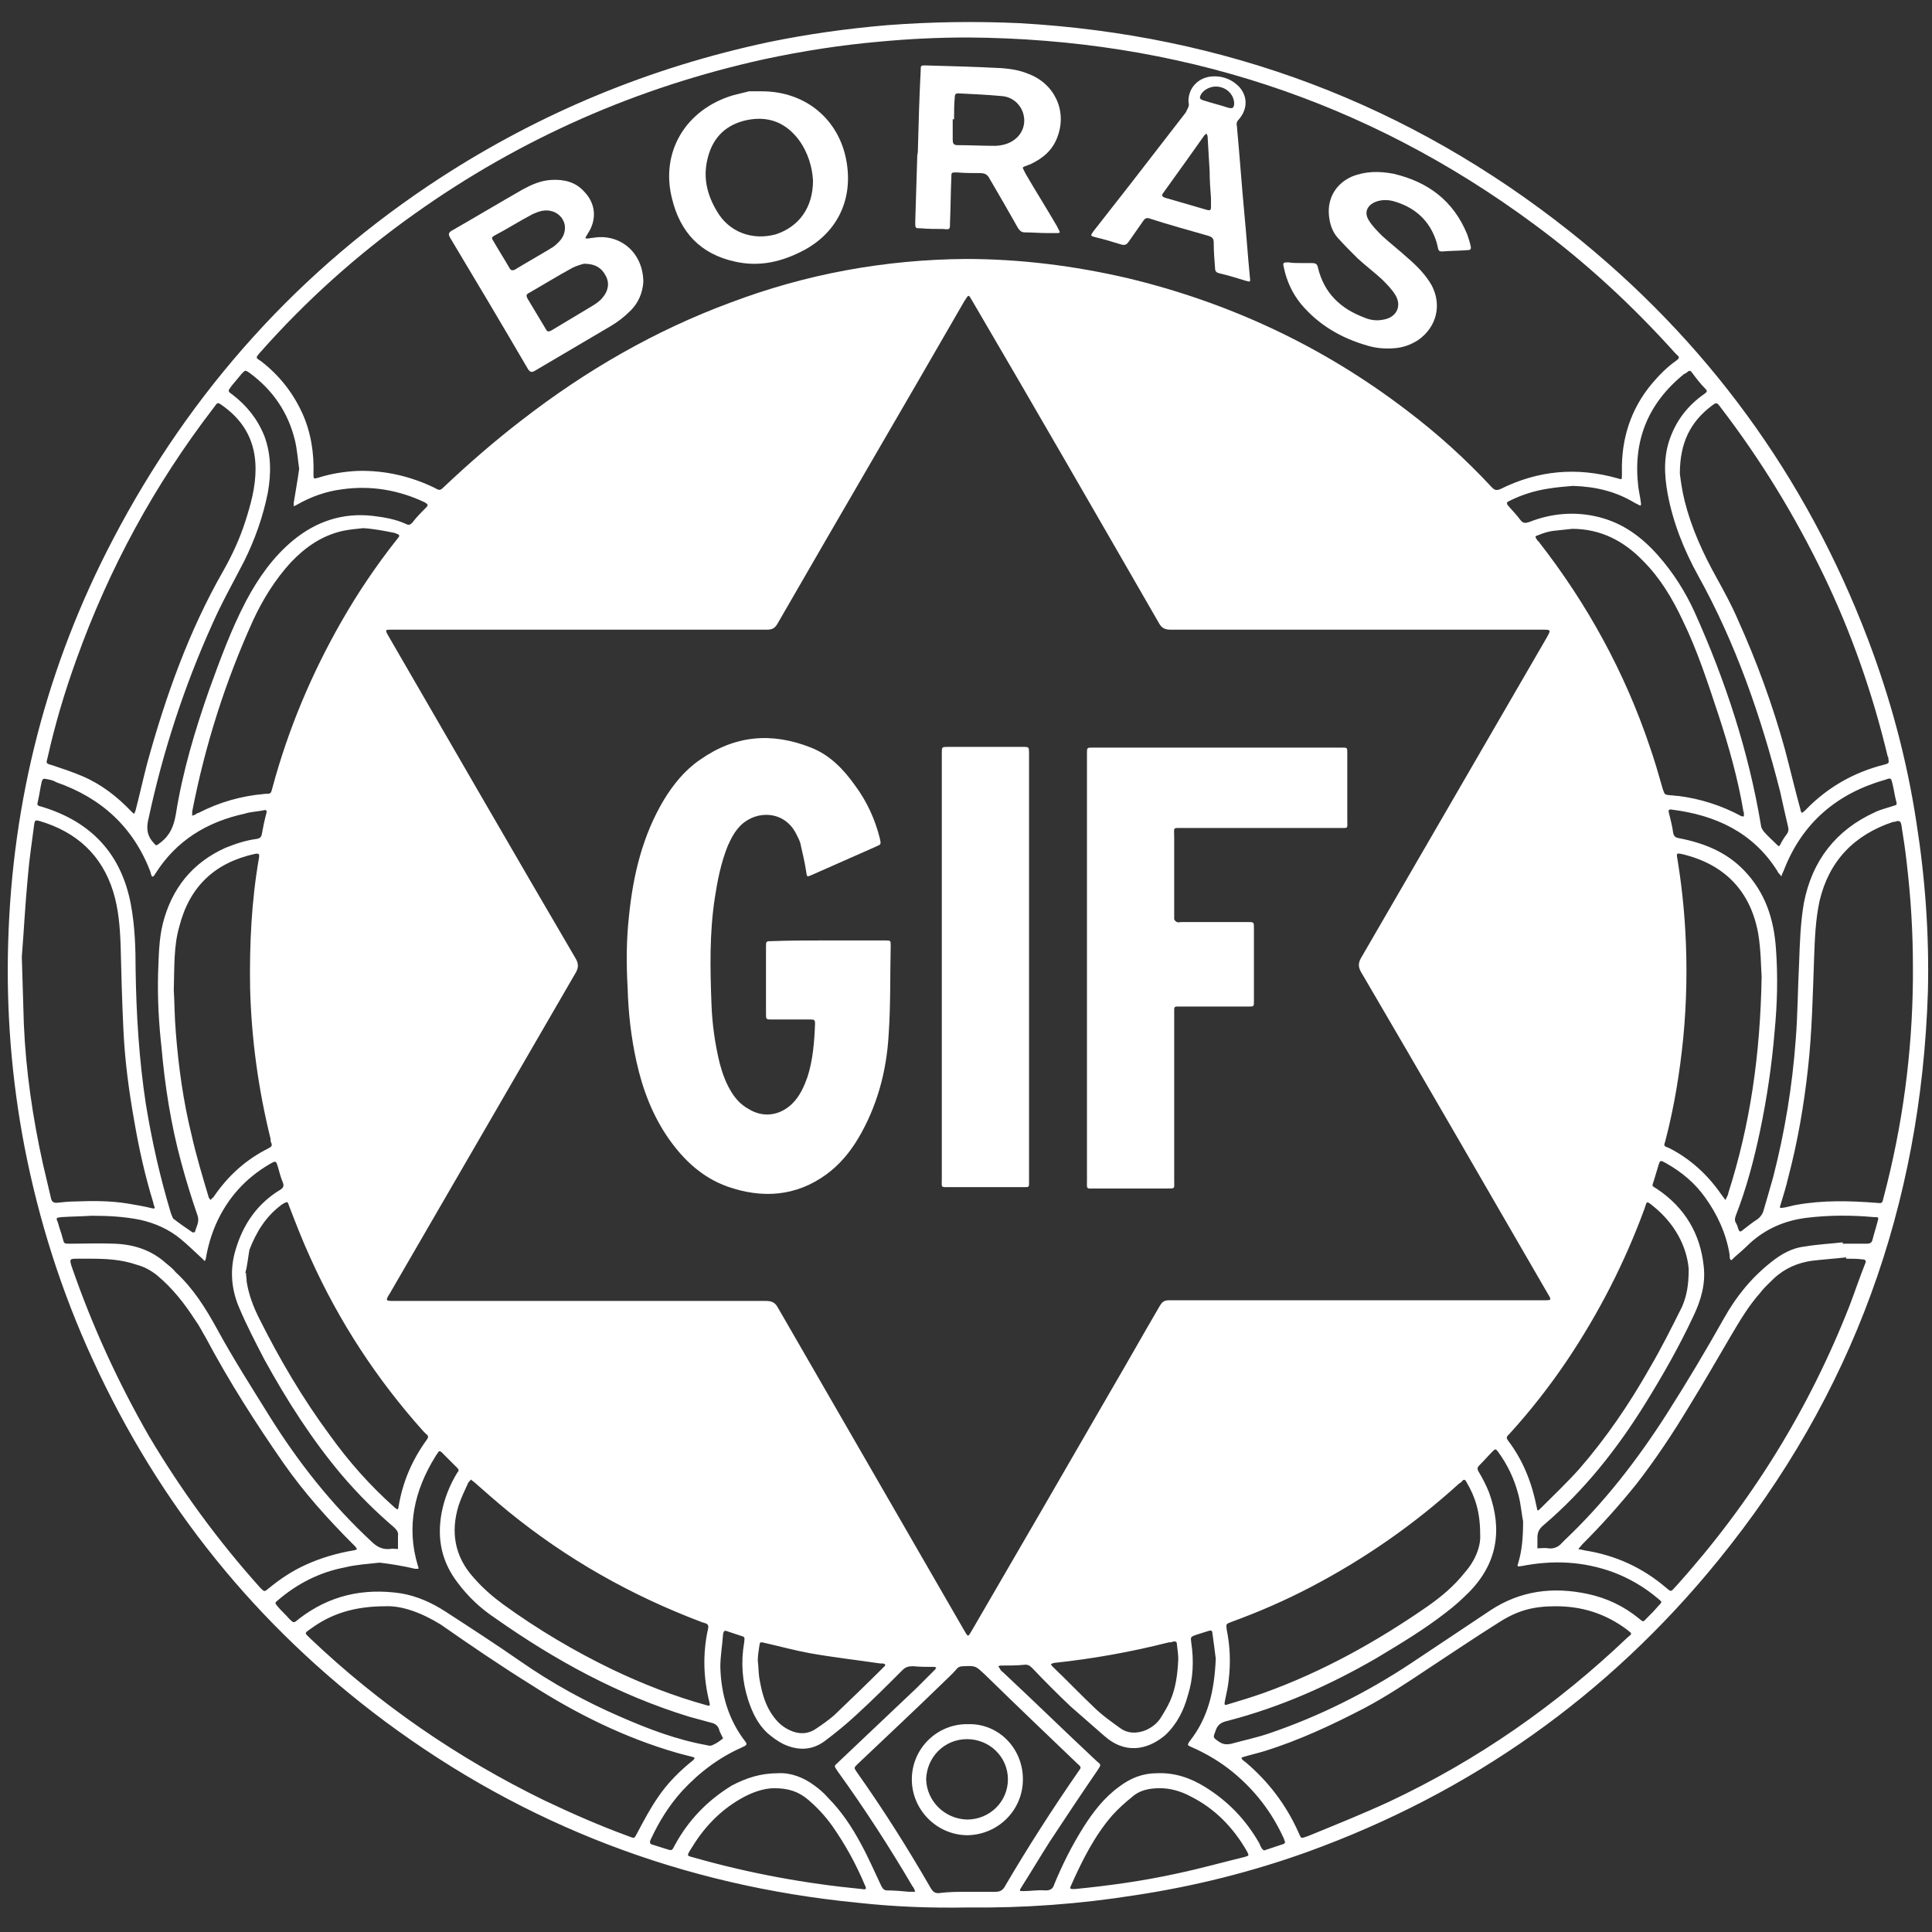
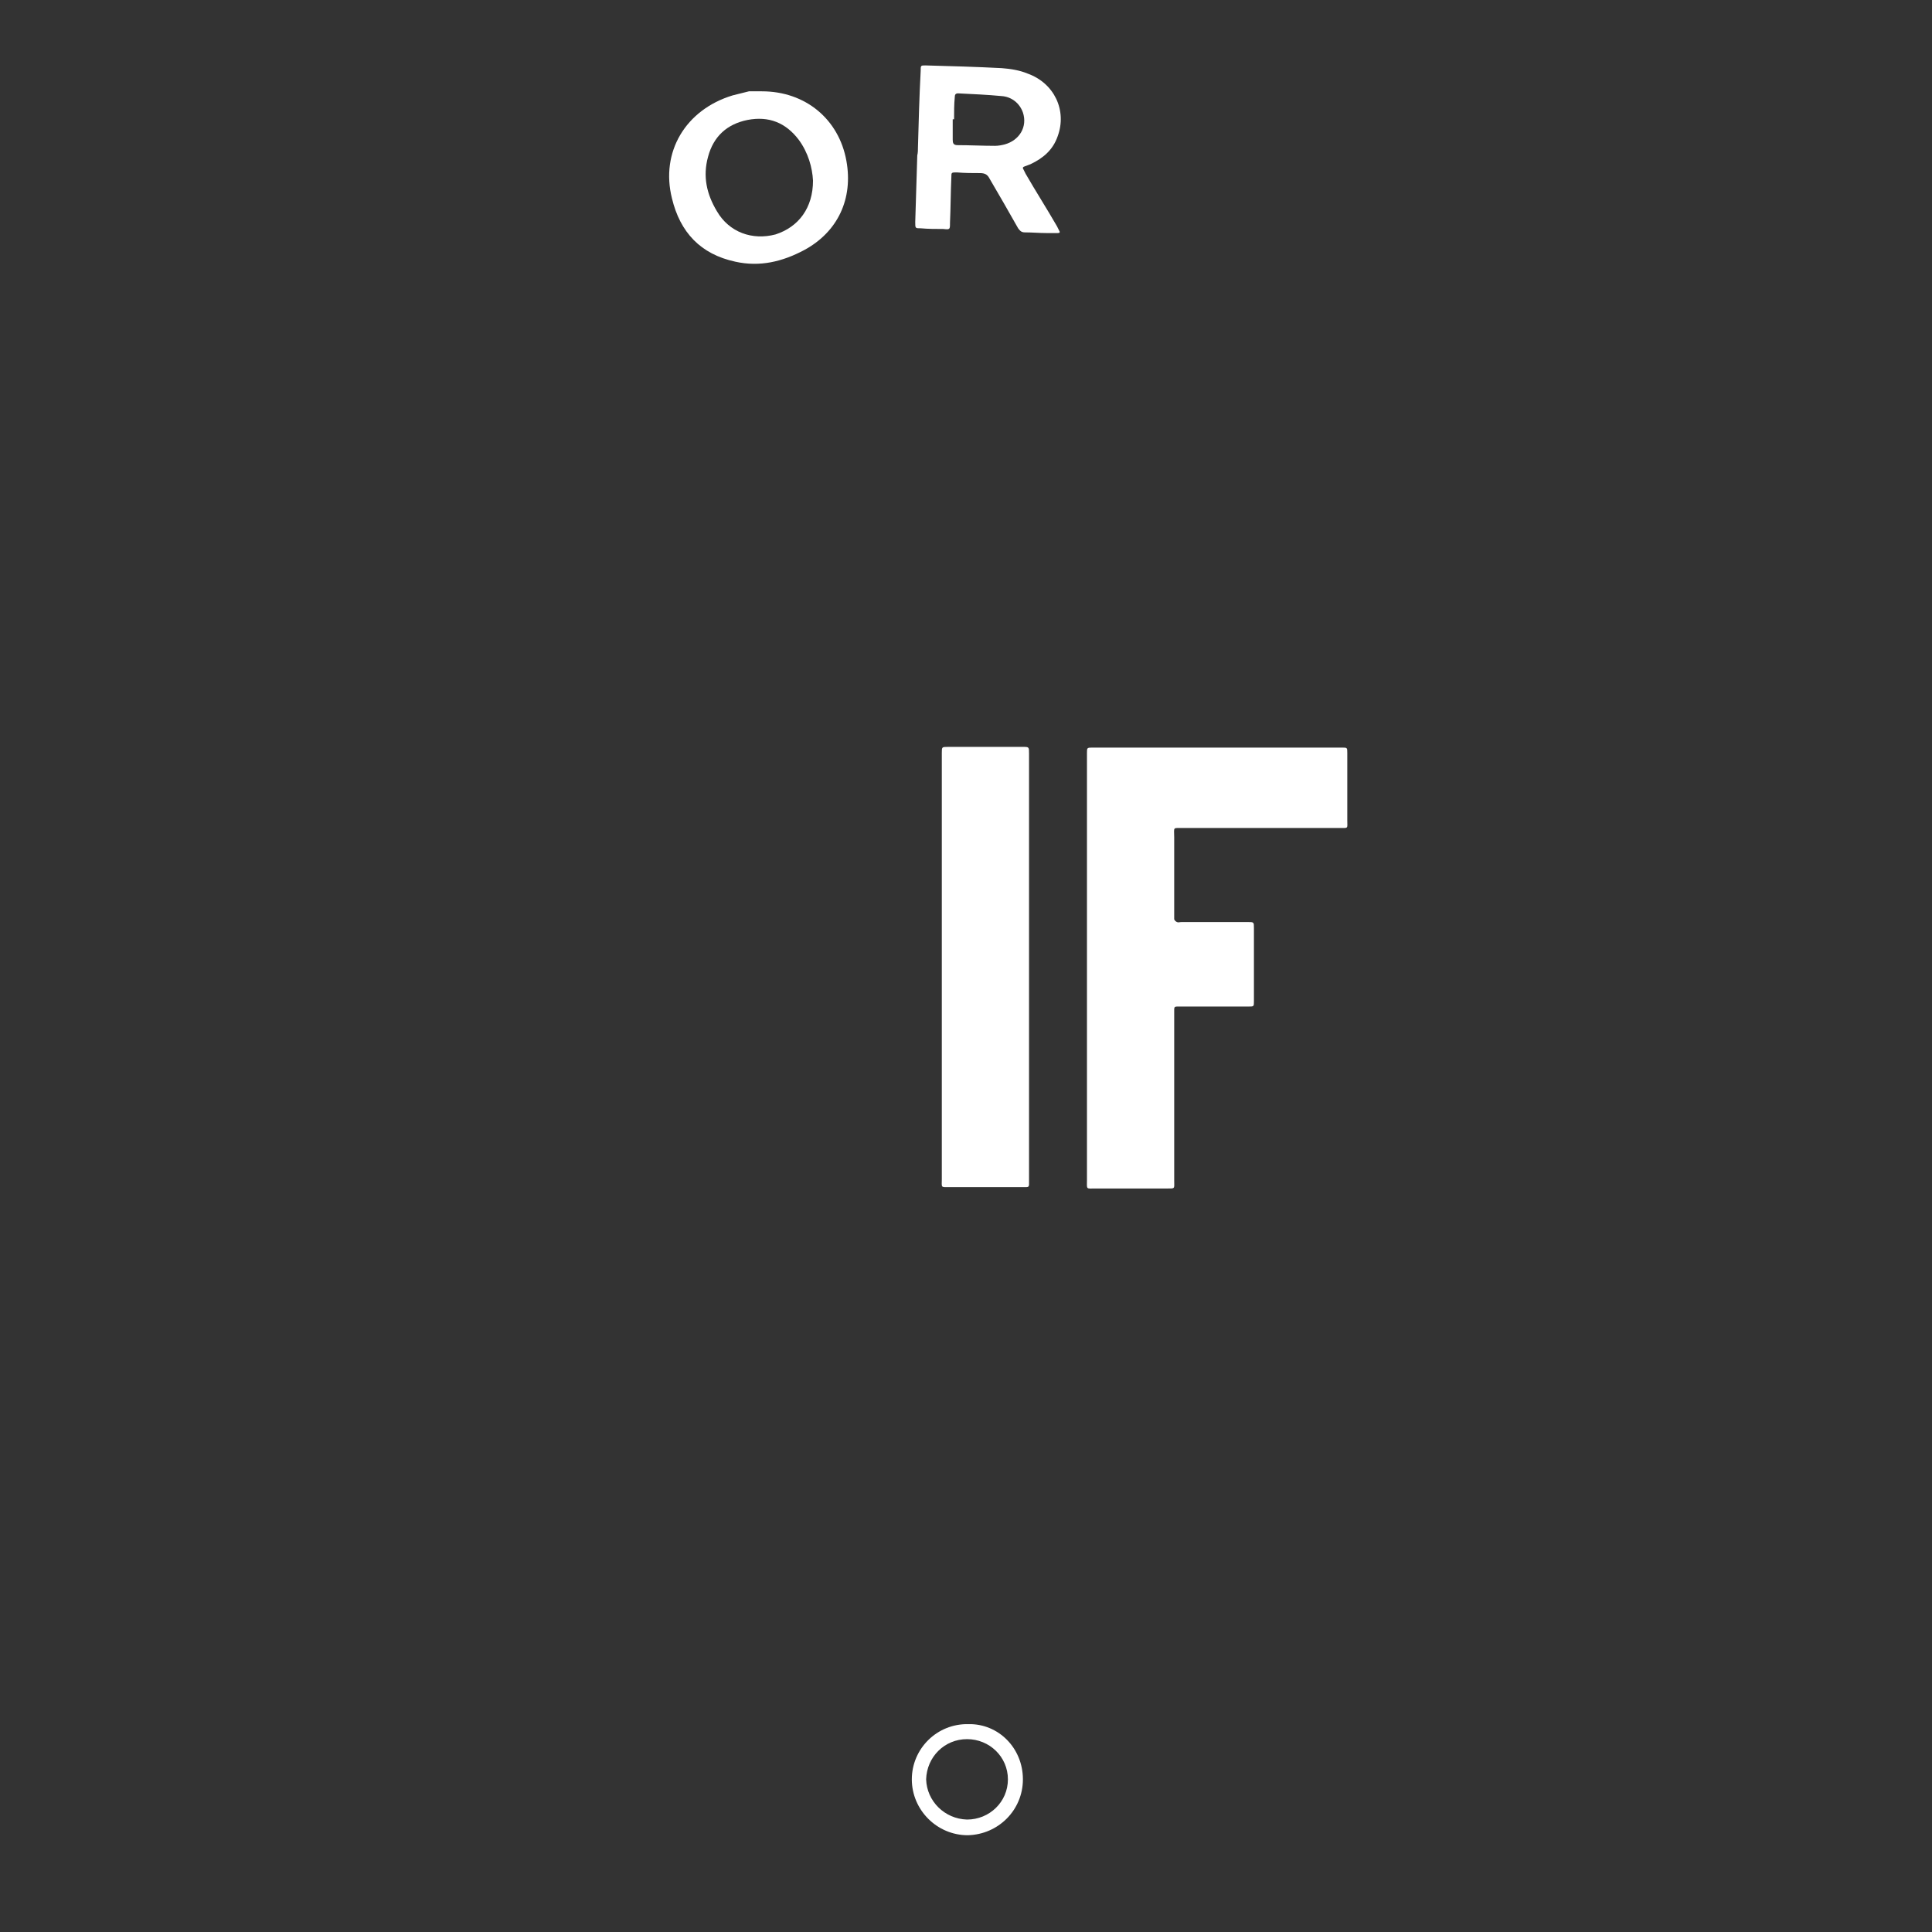
<svg xmlns="http://www.w3.org/2000/svg" version="1.1" id="Lager_1" x="0px" y="0px" viewBox="0 0 283.5 283.5" style="enable-background:new 0 0 283.5 283.5;" xml:space="preserve">
  <rect x="0" y="0" width="283.5" height="283.5" fill="#333333" stroke="none" />
  <style type="text/css">
	.st0{fill:#FFFFFF;}
</style>
  <g>
-     <path class="st0" d="M142,279.9c-5.5,0.1-10.8-0.1-16.2-0.7c-25.5-2.5-48.7-11.3-69.3-26.6c-18.8-14-33.1-31.7-42.9-53.1   c-4.6-10-7.9-20.4-10-31.2c-1.9-9.9-2.7-19.9-2.4-30c0.6-20.9,5.7-40.7,15.4-59.2c11.4-21.8,27.4-39.6,48-53   c14.8-9.6,30.8-16.2,48.1-19.9c5.8-1.2,11.6-2,17.4-2.5c6.5-0.5,13-0.6,19.5-0.3c30.1,1.7,57.1,11.8,80.8,30.6   c20,15.9,34.6,35.9,43.7,59.8c3.3,8.7,5.7,17.6,7.1,26.8c1.3,8.2,1.9,16.5,1.7,24.9c-1,31.3-11,59.2-30.8,83.5   c-16.1,19.8-36.3,34.1-60.4,42.8c-8.1,2.9-16.5,5-25.1,6.3C158.4,279.4,150.2,280,142,279.9z M85.1,92.4c-9.1,0-18.2,0-27.4,0   c-1.2,0-1.3-0.1-0.6,1.1c9.1,15.7,18.2,31.5,27.4,47.2c0.4,0.7,0.4,1.3,0,2c-9.1,15.7-18.2,31.4-27.3,47.1   c-0.7,1.1-0.6,1.1,0.7,1.1c18.2,0,36.4,0,54.5,0c0.8,0,1.3,0.2,1.7,0.9c9.1,15.8,18.2,31.5,27.3,47.3c0.7,1.2,0.6,1.2,1.3,0   c6.8-11.7,13.6-23.4,20.4-35.2c2.4-4.1,4.7-8.2,7.1-12.3c0.3-0.5,0.6-0.8,1.3-0.8c0.3,0,0.5,0,0.8,0c18.1,0,36.1,0,54.2,0   c1.2,0,1.2,0,0.6-1c-9.1-15.7-18.2-31.5-27.4-47.2c-0.4-0.7-0.4-1.3,0-2c9.1-15.7,18.2-31.4,27.3-47.1c0.6-1.1,0.6-1.1-0.7-1.1   c-18.2,0-36.4,0-54.5,0c-0.8,0-1.3-0.2-1.7-0.9c-9.1-15.8-18.2-31.6-27.4-47.3c-0.6-1-0.5-1.1-1.2,0c-9.1,15.8-18.3,31.5-27.4,47.3   c-0.4,0.7-0.8,0.9-1.6,0.9C103.4,92.4,94.2,92.4,85.1,92.4z M142,5.5c-4.3,0-8.5,0.2-12.8,0.6c-5.8,0.5-11.5,1.4-17.1,2.6   c-18.6,4.1-35.7,11.6-51.3,22.7c-8.3,5.9-15.9,12.7-22.7,20.4c-0.6,0.7-0.6,0.7,0.2,1.2c2.6,2,4.6,4.5,6,7.5c1.3,2.8,1.8,5.9,1.7,9   c0,0.8,0,0.8,0.7,0.6c1.9-0.6,3.8-0.9,5.8-1c4-0.1,7.8,0.8,11.3,2.5c0.7,0.4,0.8,0.4,1.4-0.2c3.6-3.4,7.4-6.7,11.3-9.7   c9.4-7.3,19.6-13.2,30.7-17.3c11.1-4.2,22.6-6.3,34.5-6.4c8,0,15.9,1,23.7,2.8c15,3.6,28.7,10,41,19.4c4.5,3.4,8.7,7.2,12.5,11.3   c0.4,0.4,0.6,0.5,1.2,0.3c5.6-2.8,11.3-3.3,17.3-1.6c0.6,0.2,0.6,0.2,0.6-0.5c0-0.2,0-0.3,0-0.5c-0.1-4.8,1.3-9.2,4.4-12.9   c1.1-1.3,2.3-2.5,3.6-3.4c0.4-0.3,0.5-0.5,0.1-0.8c-0.1-0.1-0.2-0.2-0.3-0.3c-6.3-7-13.1-13.3-20.7-18.9   C200.5,14.7,172.7,5.7,142,5.5z M37.5,68.8c0-3.8-1.5-6.8-4.6-9.1c-1.1-0.8-0.9-0.7-1.6,0.2C22.7,71.1,16,83.4,11.2,96.8   c-1.7,4.7-3.1,9.4-4.2,14.3c-0.2,0.9-0.4,0.9,0.7,1.2c1.5,0.5,3,1,4.4,1.6c2.8,1.2,5.1,3,7.2,5.2c0.4,0.4,0.4,0.4,0.6-0.2   c0.6-2.3,1.1-4.6,1.7-6.9c2.7-9.8,6.1-19.4,11.2-28.3c1.3-2.3,2.4-4.7,3.2-7.2C36.8,74,37.5,71.5,37.5,68.8z M246.5,69.5   c0.1,0.8,0.3,2.4,0.7,4c1,4,2.7,7.7,4.7,11.3c1.1,2,2.2,4,3.1,6.1c2.8,6.2,5.1,12.5,6.9,19c0.8,3,1.5,6,2.3,8.9   c0,0.2,0.1,0.3,0.2,0.5c0.1-0.1,0.3-0.2,0.4-0.3c0.1-0.1,0.1-0.1,0.2-0.2c3.2-3.3,7.1-5.5,11.5-6.6c0.7-0.2,0.7-0.2,0.6-0.9   c0-0.1,0-0.2-0.1-0.3c-2.2-9.2-5.3-18.1-9.4-26.6c-4.2-8.7-9.2-16.9-15.1-24.6c-0.6-0.8-0.6-0.8-1.4-0.2   C248.1,61.9,246.5,64.9,246.5,69.5z M3.2,140.4c0.1,3.6,0.2,6.8,0.3,9.9c0.3,6.9,1.3,13.7,2.8,20.5c0.4,1.7,0.8,3.4,1.2,5.1   c0.1,0.4,0.3,0.6,0.8,0.6c0.9-0.1,1.9-0.2,2.8-0.2c2.5-0.1,5.1-0.1,7.6,0.3c1.2,0.2,2.4,0.4,3.6,0.7c0.4,0.1,0.5,0,0.3-0.4   c0-0.1-0.1-0.2-0.1-0.4c-1.2-3.9-2.1-7.9-2.8-12c-0.8-4.5-1.4-9-1.6-13.6c-0.2-4.1-0.3-8.2-0.4-12.2c-0.1-2.7-0.3-5.3-1.1-7.9   c-1.7-5.4-5.4-8.7-10.7-10.3c-0.7-0.2-0.8-0.2-0.9,0.6c-0.3,2.4-0.7,4.9-0.9,7.4C3.7,132.6,3.5,136.7,3.2,140.4z M280.7,143.7   c0-0.6,0-1.2,0-1.8c0-5.1-0.3-10.1-0.9-15.2c-0.2-1.9-0.5-3.8-0.8-5.7c-0.1-0.4-0.2-0.6-0.7-0.5c-0.2,0.1-0.3,0.1-0.5,0.1   c-5.7,1.9-9.4,5.7-10.8,11.6c-0.6,2.8-0.7,5.6-0.8,8.4c-0.2,5.4-0.3,10.8-0.9,16.2c-0.6,5.4-1.5,10.7-2.9,16   c-0.3,1.3-0.7,2.6-1.1,3.9c-0.2,0.6-0.2,0.6,0.5,0.5c0.6-0.1,1.2-0.3,1.8-0.4c3.9-0.7,7.8-0.6,11.7-0.3c0.9,0.1,0.9,0.1,1.1-0.8   C279.2,165.1,280.6,154.5,280.7,143.7z M270.9,184.7c0-0.1,0-0.1,0-0.2c-1.7,0.2-3.3,0.3-5,0.5c-2.1,0.3-4,1.1-5.6,2.6   c-0.7,0.7-1.4,1.3-2,2.1c-1.7,1.9-3,4.1-4.3,6.3c-2,3.4-4,6.9-6.1,10.3c-2.4,4-5,7.9-7.8,11.5c-2.5,3.1-5.1,6-7.9,8.8   c-0.2,0.2-0.4,0.5-0.6,0.7c0.3,0.1,0.6,0.1,0.9,0.2c4.5,0.7,8.5,2.5,12,5.5c0.7,0.6,0.7,0.6,1.3-0.1c0,0,0.1-0.1,0.1-0.1   c11-12.2,19.5-25.9,25.5-41.2c0.8-2.1,1.5-4.2,2.3-6.2c0.2-0.4,0-0.6-0.4-0.6C272.5,184.7,271.7,184.7,270.9,184.7z M13.2,184.7   c-0.6,0-1.3,0-1.9,0c-1.1,0-1.1,0.1-0.8,1.1c3,8.7,6.8,17,11.4,25c4.7,7.9,10.1,15.3,16.3,22.2c0.6,0.6,0.6,0.6,1.2,0.1   c1.7-1.4,3.5-2.6,5.5-3.5c2.2-1,4.6-1.7,7-2.1c0.2,0,0.3-0.1,0.5-0.2c-0.1-0.1-0.2-0.3-0.3-0.4c-0.1-0.1-0.2-0.2-0.3-0.3   c-3.7-3.7-7.2-7.6-10.2-11.9c-4.1-5.9-8-12-11.4-18.4c-0.5-0.8-0.9-1.7-1.5-2.5c-1.6-2.5-3.4-4.8-5.7-6.7c-0.9-0.7-1.8-1.2-2.9-1.5   C17.8,184.8,15.5,184.7,13.2,184.7z M228.3,235.7c-3.3,0-5.6,0.6-8.4,2.4c-3.5,2.2-6.9,4.5-10.4,6.8c-3,2-6,4-9.2,5.7   c-4.8,2.5-9.7,4.8-14.9,6.4c-1,0.3-1.9,0.5-2.9,0.8c-0.4,0.1-0.4,0.2-0.1,0.5c0.1,0.1,0.3,0.2,0.4,0.3c3.3,2.8,5.9,6.2,7.7,10.2   c0.5,1.1,0.3,1,1.5,0.6c3.9-1.6,7.9-3.2,11.8-5c13-6.1,24.6-14.2,35-24.1c0.7-0.6,0.8-0.5-0.1-1.2   C235.6,236.8,232.2,235.7,228.3,235.7z M56.6,235.7c-4.6,0-8,1.1-11,3.3c-1,0.7-0.9,0.6-0.1,1.4c10.2,9.7,21.7,17.6,34.4,23.8   c4,1.9,8.1,3.7,12.2,5.2c1.1,0.4,0.9,0.5,1.5-0.6c0.9-1.7,1.8-3.4,2.9-5c1.4-2.1,3.2-3.9,5.2-5.5c0.3-0.3,0.3-0.4-0.1-0.5   c-0.8-0.2-1.6-0.4-2.3-0.6c-7.6-2.2-14.7-5.7-21.4-10c-4.5-2.8-8.9-5.8-13.2-8.8C61.8,236.6,58.9,235.6,56.6,235.7z M230.7,77.6   c-0.9,0.1-1.9,0.2-2.8,0.3c-0.7,0.1-1.4,0.3-2.1,0.6c-0.6,0.2-0.6,0.2-0.2,0.8c0.1,0.1,0.1,0.1,0.2,0.2   c7.1,9.1,12.6,19.1,16.3,30.1c0.7,2,1.3,4.1,1.9,6.2c0.3,0.8,0.2,0.8,1.1,0.9c0.4,0,0.8,0.1,1.2,0.1c3.2,0.4,6.3,1.4,9.1,2.9   c0.1,0.1,0.3,0.1,0.5,0.1c0-0.2,0-0.3,0-0.5c0-0.1-0.1-0.2-0.1-0.4c-0.8-4.7-2.1-9.3-3.6-13.9c-1.6-4.8-3.1-9.5-5.3-14   c-1.5-3.2-3.3-6.2-5.8-8.7C238.3,79.4,234.9,77.6,230.7,77.6z M53.3,77.5c-1,0.1-2,0.2-3,0.4c-3.1,0.7-5.5,2.4-7.6,4.6   c-2.3,2.5-4.1,5.4-5.5,8.4c-4.1,9-7.1,18.4-9,28.2c0,0.2,0,0.4,0,0.6c0.2-0.1,0.4-0.1,0.5-0.2c0.1-0.1,0.3-0.2,0.4-0.2   c3.1-1.6,6.3-2.5,9.7-2.8c0.9-0.1,0.9,0.2,1.2-1c2.3-8.5,5.7-16.6,10.1-24.3c2.4-4.2,5.1-8.2,8.1-12c0.6-0.7,0.5-0.7-0.3-1   C56.4,77.9,54.9,77.6,53.3,77.5z M258.5,143.3c-0.1-1.4-0.1-3.9-0.5-6.3c-1.1-6.1-4.8-10.2-11.3-11.7c-0.6-0.1-0.7-0.1-0.6,0.5   c0.6,3.6,1,7.2,1.2,10.8c0.3,5.2,0.2,10.5-0.3,15.7c-0.5,5-1.3,10-2.6,15c-0.3,1-0.3,0.8,0.6,1.2c3.1,1.6,5.6,3.9,7.6,6.8   c0.2,0.3,0.4,0.5,0.6,0.8c0.1-0.3,0.3-0.6,0.4-0.9c0,0,0-0.1,0-0.1C256.8,165.1,258.3,154.9,258.5,143.3z M25.5,145.3   c0.1,1.4,0.1,3.8,0.3,6.2c0.4,5.1,1.1,10.1,2.3,15c0.7,3.1,1.6,6.1,2.5,9.1c0,0.2,0.2,0.3,0.3,0.5c0.1-0.1,0.2-0.3,0.4-0.4   c2.1-3.1,4.7-5.5,8.1-7.2c0.4-0.2,0.6-0.4,0.4-0.8c-0.1-0.2-0.1-0.4-0.1-0.6c-1.8-7.3-2.8-14.6-3-22.1c-0.1-6.4,0.2-12.8,1.3-19.1   c0.1-0.6,0-0.7-0.6-0.6c-5.9,1.3-9.6,4.8-11.1,10.7C25.5,138.8,25.6,141.6,25.5,145.3z M217.2,225.2c0-3.3-0.7-5.5-2-7.7   c-0.2-0.4-0.4-0.5-0.7-0.1c-0.1,0.1-0.2,0.2-0.4,0.3c-6.6,6-13.8,11-21.6,15.1c-3.8,2-7.7,3.7-11.8,5.2c-0.8,0.3-0.8,0.3-0.7,1.1   c0.5,2.4,0.6,4.9,0.3,7.4c-0.1,1-0.3,1.9-0.5,2.8c-0.2,1-0.2,1,0.7,0.7c1.7-0.5,3.3-1,5-1.6c8.6-3.1,16.5-7.5,24-12.7   c2-1.4,3.9-3,5.4-4.9C216.5,229,217.3,226.9,217.2,225.2z M69.1,217.1c-0.1,0.2-0.3,0.3-0.4,0.5c-0.5,1.1-1,2.1-1.4,3.3   c-1.2,3.9-0.6,7.5,2.2,10.6c1.3,1.5,2.8,2.8,4.3,3.9c5.1,3.7,10.5,6.9,16.1,9.6c4.4,2.1,9,3.9,13.7,5.2c0.6,0.2,0.6,0.1,0.5-0.4   c-0.9-3.6-1-7.2-0.2-10.8c0.1-0.4,0-0.7-0.4-0.8c-0.2-0.1-0.4-0.1-0.6-0.2c-10.3-3.9-19.7-9.2-28.3-16.2c-1.7-1.4-3.3-2.8-5-4.3   C69.5,217.4,69.3,217.3,69.1,217.1z M247.8,186.2c-0.3-3.4-2.1-6.7-5.2-9.2c-1.1-0.9-0.9-0.7-1.3,0.4c-2.9,7.9-6.7,15.3-11.4,22.3   c-2.5,3.7-5.3,7.3-8.4,10.7c-0.3,0.3-0.6,0.5-0.2,1c2.2,2.9,3.5,6.2,4.2,9.8c0.1,0.5,0.1,0.6,0.5,0.2c1.9-1.9,3.9-3.8,5.7-5.8   c4-4.6,7.4-9.6,10.4-14.9c1.7-2.9,3.2-5.9,4.7-8.9C247.5,190.2,247.8,188.6,247.8,186.2z M36,186.8c0,0,0.1,0,0.1,0   c0,0.4,0.1,0.9,0.1,1.3c0.3,1.9,1,3.7,1.8,5.3c3,6,6.4,11.8,10.4,17.2c2.8,3.9,5.9,7.4,9.5,10.6c0.5,0.4,0.5,0.4,0.6-0.2   c0.6-3.6,2-6.8,4.1-9.7c0.3-0.4,0.3-0.6-0.1-0.9c-0.1-0.1-0.3-0.3-0.4-0.4c-6.8-7.6-12.3-16-16.5-25.3c-1.2-2.6-2.2-5.2-3.2-7.8   c-0.2-0.6-0.2-0.6-0.8-0.3c-0.1,0.1-0.2,0.1-0.3,0.2c-2.3,1.7-3.7,4-4.7,6.6C36.4,184.5,36.3,185.7,36,186.8z M142.1,277.6   c1.3,0,2.7,0,4,0c0.6,0,1-0.2,1.3-0.7c3.4-5.8,7-11.4,10.8-16.9c0.4-0.6,0.6-0.6-0.1-1.2c-4.5-4.3-9.1-8.7-13.6-13.1   c-1.3-1.2-1.3-1.3-3.1-1.2c-0.5,0-0.8,0.1-1.1,0.5c-0.6,0.7-1.3,1.3-2,2c-4.1,4-8.3,7.9-12.5,11.9c-0.5,0.5-0.5,0.5-0.1,1.1   c3.9,5.5,7.5,11.2,10.9,17.1c0.3,0.5,0.6,0.7,1.1,0.7C139.2,277.6,140.6,277.6,142.1,277.6z M43.9,68.8c-0.2-1.4-0.3-2.8-0.6-4.1   c-1-4.2-3.3-7.5-6.7-10c-0.6-0.4-0.6-0.4-1.1,0.1c-0.5,0.6-1,1.2-1.5,1.8c-0.6,0.8-0.6,0.8,0.1,1.3c2.1,1.6,3.7,3.6,4.7,6.1   c1,2.7,1,5.5,0.5,8.3c-0.7,3.5-1.9,6.9-3.5,10.1c-1.6,3.1-3.3,6.1-4.7,9.3c-4.1,9.1-7.2,18.6-9.3,28.4c-0.3,1.2-0.3,2.3,0.5,3.3   c0.7,0.8,0.5,0.8,1.3,0.2c1.4-1.1,1.9-2.4,2.2-4.1c1-6.3,2.8-12.3,4.9-18.3c1.6-4.4,3.2-8.8,5.4-13c1.8-3.4,4-6.5,6.9-8.9   c3.4-2.8,7.3-4.1,11.7-3.6c1.7,0.2,3.4,0.5,4.9,1.2c0.4,0.2,0.6,0.1,0.9-0.2c0.6-0.8,1.3-1.5,2-2.2c0.4-0.4,0.3-0.5-0.2-0.8   c-3.8-1.8-7.9-2.5-12.1-1.9c-2.4,0.3-4.6,1.1-6.7,2.3c-0.1,0.1-0.3,0.1-0.4,0.2c0-0.2,0-0.4,0-0.5C43.4,71.9,43.7,70.3,43.9,68.8z    M230.8,71.3c-1.2,0.1-2.4,0.2-3.6,0.4c-2,0.3-3.9,0.9-5.7,1.8c-0.4,0.2-0.5,0.3-0.2,0.7c0.6,0.7,1.3,1.4,1.8,2.1   c0.4,0.5,0.7,0.5,1.3,0.3c3.3-1.3,6.8-1.6,10.3-0.7c3.5,0.9,6.2,2.9,8.6,5.6c2.2,2.5,4,5.3,5.4,8.4c4.5,10,7.9,20.4,9.7,31.2   c0,0.3,0.2,0.6,0.4,0.9c0.6,0.7,1.3,1.3,2,2c0.2,0.2,0.3,0.2,0.4,0c0.3-0.6,0.6-1.1,1-1.6c0.2-0.3,0.3-0.6,0.2-1   c-0.4-1.7-0.8-3.5-1.2-5.3c-2.8-11-6.5-21.7-12-31.6c-2.1-3.8-3.7-7.8-4.5-12.1c-0.5-2.8-0.6-5.5,0.4-8.2c1-2.7,2.7-4.8,5-6.4   c0.4-0.3,0.5-0.4,0.1-0.8c-0.7-0.7-1.3-1.5-1.9-2.3c-0.2-0.3-0.4-0.4-0.7-0.1c-0.1,0.1-0.3,0.2-0.5,0.3c-5.3,4.3-7.5,9.8-6.7,16.5   c0.1,0.8,0.3,1.6,0.4,2.5c0,0.2,0,0.4-0.3,0.2c-0.2-0.1-0.4-0.2-0.6-0.3C237.1,72.1,234.1,71.4,230.8,71.3z M13.4,178.4   c-1.5,0.1-2.9,0.1-4.4,0.2c-0.8,0.1-0.8,0.1-0.5,0.8c0.2,0.8,0.5,1.5,0.7,2.3c0.2,0.8,0.2,0.8,1,0.8c2.2,0,4.4-0.1,6.6,0   c2.8,0.1,5.4,0.9,7.6,2.9c0.5,0.4,1,0.8,1.4,1.3c2.6,2.4,4.4,5.3,6.1,8.4c2.4,4.4,5.1,8.6,7.7,12.8c4.2,6.7,9,12.8,14.8,18.2   c0.8,0.8,1.6,1.3,2.8,1.2c0.4-0.1,0.8,0,1.2,0c0-0.4,0-0.8,0-1.2c0-0.2,0-0.5,0-0.7c0.1-0.6-0.2-0.9-0.6-1.3   c-2.7-2.3-5.3-4.9-7.6-7.6c-4.4-5.2-8.1-11-11.4-17c-1.3-2.5-2.6-5-3.7-7.6c-1.2-2.8-1.4-5.7-0.5-8.6c1.1-3.7,3.2-6.7,6.5-8.7   c0.5-0.3,0.6-0.6,0.4-1.1c-0.3-0.7-0.5-1.5-0.7-2.2c-0.3-1-0.3-1-1.2-0.5c-3.6,2.1-6.2,5-7.9,8.8c-0.7,1.6-1.2,3.3-1.5,5.1   c-0.1,0.4-0.2,0.4-0.4,0.1c-1.1-1-2.2-2.1-3.3-3c-1.7-1.4-3.7-2.3-5.9-2.8C18.1,178.5,15.8,178.4,13.4,178.4z M270.4,182.3   c0,0.1,0,0.1,0,0.2c1.2,0,2.3,0,3.5,0c0.6,0,0.8-0.2,0.9-0.7c0.2-0.8,0.5-1.7,0.7-2.5c0.2-0.7,0.2-0.7-0.5-0.7   c-3.3-0.3-6.6-0.3-9.9,0.1c-3.2,0.4-6,1.6-8.4,3.8c-0.7,0.7-1.5,1.4-2.2,2c-0.1,0.1-0.3,0.3-0.4,0.4c0,0-0.2,0-0.2-0.1   c-0.1-0.2-0.1-0.4-0.1-0.7c-0.5-3.1-1.8-5.9-3.6-8.4c-1.5-2.1-3.4-3.7-5.7-5c-0.9-0.5-0.9-0.5-1.2,0.5c-0.2,0.7-0.4,1.3-0.6,2   c-0.3,1-0.4,0.7,0.5,1.3c4,2.7,6.3,6.5,6.8,11.3c0.3,2.6-0.4,5-1.5,7.3c-2.1,4.5-4.5,8.7-7.1,12.9c-4.1,6.6-8.9,12.7-14.9,17.8   c-0.6,0.5-0.9,1-0.9,1.8c0,0.5,0,1.1,0,1.6c0.5,0,1.1-0.1,1.6,0c0.8,0.1,1.5-0.2,2-0.8c0.1-0.1,0.3-0.3,0.4-0.4   c5.8-5.5,10.6-11.7,14.9-18.4c3-4.7,5.8-9.4,8.5-14.2c1.8-3.2,4-5.9,6.9-8.2c1.5-1.2,3.1-2.1,5-2.3   C266.7,182.6,268.6,182.5,270.4,182.3z M6.7,114.3c-0.4-0.1-0.5,0.1-0.6,0.5c-0.2,0.9-0.3,1.7-0.5,2.6c-0.2,0.8-0.2,0.8,0.6,1   c7.2,2.2,11.6,6.9,13,14.3c0.6,3.2,0.7,6.4,0.7,9.6c0.1,6.6,0.5,13.1,1.5,19.7c0.9,5.5,2.1,10.8,3.7,16.1c0.1,0.2,0.2,0.5,0.3,0.7   c0.9,0.7,1.9,1.4,2.8,2c0.1,0.1,0.4,0,0.4,0c0.2-0.8,0.7-1.5,0.4-2.4c-0.9-2.6-1.7-5.2-2.4-7.8c-1.5-5.5-2.4-11.2-2.9-16.9   c-0.4-3.6-0.6-7.2-0.5-10.9c0.1-2.4,0.1-4.9,0.7-7.3c1.3-5.1,4.3-8.9,9.2-11.1c1.5-0.6,3-1.1,4.6-1.3c0.4-0.1,0.6-0.2,0.7-0.6   c0.2-1.1,0.4-2.1,0.7-3.2c0.1-0.4-0.1-0.5-0.4-0.4c-0.9,0.2-1.9,0.2-2.8,0.5c-5.5,1.2-10,3.9-13.1,8.8c-0.1,0.1-0.1,0.2-0.2,0.3   c-0.2,0.2-0.3,0.2-0.4-0.1c0-0.1-0.1-0.2-0.1-0.4c-2.5-6.6-7.2-10.9-13.8-13.2C7.8,114.5,7.3,114.4,6.7,114.3z M245.3,118.8   c-0.5-0.1-0.5,0.2-0.4,0.5c0.2,0.9,0.5,1.9,0.6,2.8c0.1,0.6,0.3,0.8,0.9,0.9c3.6,0.7,6.9,2,9.5,4.7c3.1,3.2,4.4,7.1,4.7,11.5   c0.3,4.1,0.2,8.1-0.2,12.2c-0.4,4.8-1.1,9.6-2.1,14.4c-0.9,4.3-2,8.5-3.6,12.6c-0.1,0.3-0.2,0.7,0,1c0.2,0.3,0.3,0.7,0.4,1   c0.1,0.3,0.3,0.4,0.5,0.2c0.8-0.6,1.5-1.2,2.3-1.7c0.4-0.3,0.6-0.6,0.8-1c0.5-1.7,1-3.4,1.5-5.2c1.7-6.6,2.8-13.3,3.3-20.1   c0.3-3.7,0.3-7.5,0.5-11.3c0.1-2.9,0.2-5.9,0.7-8.8c1.2-6.2,4.7-10.7,10.4-13.3c0.8-0.4,1.7-0.6,2.6-0.9c0.7-0.2,0.7-0.2,0.5-0.9   c-0.2-0.8-0.3-1.6-0.5-2.4c-0.2-0.8-0.2-0.9-1-0.6c-7.1,2-12.2,6.3-14.9,13.2c-0.1,0.3-0.3,0.6-0.4,1c-0.2-0.3-0.5-0.5-0.6-0.8   C257.2,122.1,251.7,119.6,245.3,118.8z M223.5,223.2c-0.2-0.8-0.3-2.4-0.7-3.9c-0.6-2.3-1.6-4.4-3-6.3c-0.3-0.4-0.4-0.4-0.7-0.1   c-0.7,0.7-1.3,1.4-2,2.1c-0.3,0.3-0.4,0.5-0.1,1c0.6,1,1.1,2,1.5,3c2,5.5,1.2,10.4-2.9,14.6c-1.1,1.1-2.2,2.1-3.4,3   c-3.2,2.5-6.7,4.6-10.2,6.7c-6.9,4-14.1,7.2-21.8,9.2c-0.9,0.2-1.5,0.5-1.8,1.4c-0.4,1.1-0.5,1,0.5,1.7c0.6,0.4,1.1,0.4,1.7,0.3   c1.8-0.5,3.7-0.9,5.5-1.5c7.4-2.5,14.4-6,20.9-10.3c3.9-2.6,7.8-5.2,11.7-7.8c4.4-2.9,9.2-3.5,14.3-2.4c2.8,0.6,5.3,1.8,7.5,3.6   c0.7,0.6,0.6,0.5,1.2-0.1c0.5-0.5,1.1-1.1,1.6-1.7c0.7-0.7,0.6-0.6-0.1-1.2c-1.9-1.6-4.1-2.9-6.5-3.8c-4.4-1.6-8.8-1.8-13.4-0.9   c-0.7,0.1-0.7,0.1-0.5-0.5C223.3,227.6,223.5,225.8,223.5,223.2z M55.7,229.3c-1.8,0.2-3.5,0.3-5.1,0.7c-3.7,0.7-7,2.4-9.8,4.8   c-0.5,0.4-0.5,0.4,0,1c0.5,0.6,1.1,1.1,1.6,1.7c0.7,0.7,0.7,0.7,1.4,0.1c4.5-3.5,9.5-4.6,15-3.8c2.4,0.4,4.6,1.4,6.6,2.7   c3.7,2.4,7.4,4.8,11,7.3c4.6,3.2,9.5,5.9,14.6,8.1c4.1,1.8,8.3,3.4,12.8,4.2c0.3,0.1,0.6,0.1,0.9-0.1c0.5-0.2,1-0.6,1.4-0.9   c-0.2-0.5-0.5-0.9-0.6-1.4c-0.2-0.5-0.6-0.8-1.1-0.9c-1.1-0.3-2.2-0.6-3.3-0.9c-10.4-3.2-19.7-8.3-28.5-14.5   c-2.1-1.4-3.9-3.1-5.4-5.1c-2.4-3.1-3.1-6.5-2.4-10.3c0.4-2.1,1.2-4.1,2.3-5.9c0.2-0.2,0.3-0.4,0-0.7c-0.8-0.8-1.5-1.5-2.3-2.3   c-0.2-0.2-0.4-0.2-0.5,0c-0.1,0.2-0.3,0.4-0.4,0.6c-3.1,5-4.3,10.3-2.6,16c0.2,0.6,0.2,0.5-0.4,0.5   C59.2,229.8,57.4,229.5,55.7,229.3z M114.2,260.2c1.8-0.1,3.7,0.6,5.3,1.8c0.7,0.5,1.4,1.1,2,1.8c2,2,3.5,4.3,4.8,6.7   c1.1,2,2,4.1,3,6.2c0.2,0.4,0.4,0.7,0.9,0.7c1.1,0,2.1,0.1,3.2,0.2c0.3,0,0.6,0,0.9,0c-0.1-0.3-0.2-0.6-0.4-0.8   c-3.4-5.8-7.1-11.5-11-16.9c-0.6-0.9-0.5-0.7,0.2-1.4c3.8-3.6,7.6-7.2,11.4-10.8c0.9-0.9,1.8-1.8,2.7-2.7c0.1-0.1,0.1-0.2,0.2-0.3   c-0.1,0-0.2-0.1-0.3-0.1c-1,0-2.1,0-3.1-0.1c-0.7,0-1.1,0.1-1.6,0.6c-2.2,2.2-4.4,4.4-6.7,6.5c-1.5,1.4-3.1,2.7-4.7,3.9   c-1.9,1.4-4,1.4-6.1,0.4c-0.8-0.4-1.6-1-2.3-1.6c-1.4-1.3-2.2-3-2.8-4.8c-0.9-2.8-1.1-5.6-0.6-8.5c0.1-0.8,0.1-0.8-0.6-1   c-0.6-0.2-1.2-0.4-1.8-0.6c-0.5-0.2-0.6-0.1-0.7,0.4c-0.1,1.6-0.4,3.2-0.4,4.8c0.1,4,1.2,7.8,3.7,11c0.2,0.3,0.2,0.4-0.1,0.6   c-0.1,0.1-0.3,0.1-0.4,0.2c-3.4,1.5-6.3,3.7-8.8,6.4c-1.9,2.1-3.4,4.5-4.6,7.1c-0.2,0.4-0.2,0.7,0.3,0.8c0.6,0.2,1.3,0.4,1.9,0.6   c0.9,0.3,0.9,0.3,1.3-0.5c2-3.7,4.8-6.6,8.4-8.8C109.5,260.9,111.6,260.2,114.2,260.2z M178.4,243.4c-0.1-0.9-0.3-2.3-0.5-3.8   c0-0.3-0.2-0.4-0.5-0.3c-0.6,0.2-1.3,0.4-1.9,0.6c-0.8,0.3-0.8,0.3-0.7,1.1c0.4,2.6,0.3,5.3-0.5,7.8c-0.6,2.2-1.6,4.2-3.3,5.8   c-2.1,1.8-5.3,3-8.5,0.5c-0.2-0.2-0.4-0.3-0.6-0.5c-1.6-1.4-3.2-2.8-4.8-4.2c-1.9-1.8-3.8-3.7-5.6-5.6c-0.4-0.4-0.7-0.6-1.3-0.5   c-1.1,0.1-2.1,0.1-3.2,0.1c-0.2,0-0.3,0-0.5,0.1c0.1,0.2,0.2,0.3,0.3,0.5c0.1,0.2,0.3,0.3,0.4,0.4c4.6,4.3,9.1,8.7,13.7,13   c0.7,0.6,0.7,0.5,0.2,1.3c-2.4,3.5-4.8,7.1-7.1,10.6c-1.4,2.2-2.7,4.4-4.1,6.6c-0.4,0.6-0.3,0.6,0.3,0.6c1.1,0,2.1-0.2,3.2-0.1   c0.7,0,1.1-0.2,1.3-0.9c1.2-2.9,2.6-5.7,4.3-8.4c1.4-2.2,3-4.3,5.2-5.9c1.7-1.3,3.5-2,5.6-2c2.6-0.1,4.9,0.7,7,2   c3.4,2.1,6,4.8,8,8.3c0.1,0.3,0.2,0.5,0.4,0.8c0.1,0.1,0.3,0.3,0.4,0.2c0.9-0.3,1.8-0.6,2.7-0.9c0.3-0.1,0.3-0.3,0.2-0.5   c-0.1-0.2-0.1-0.4-0.2-0.5c-1.7-3.7-4.1-6.8-7.2-9.4c-1.9-1.6-4.1-2.9-6.4-3.9c-0.4-0.2-0.5-0.2-0.2-0.7   C177.3,252.1,178.2,248.1,178.4,243.4z M113.6,262.4c-1.5,0-3.3,0.6-5,1.6c-3.1,1.8-5.4,4.3-7.2,7.3c-0.7,1.1-0.6,1,0.5,1.3   c8.1,2.3,16.3,3.8,24.6,4.6c0.6,0.1,0.7,0,0.4-0.6c-1.3-3.1-2.9-6-4.8-8.7c-1-1.4-2.2-2.7-3.5-3.8   C117.2,262.9,115.7,262.4,113.6,262.4z M170.2,262.4c-1.6,0-3,0.3-4.1,1.3c-1,0.8-2,1.7-2.9,2.7c-2.6,3-4.4,6.6-6,10.2   c-0.3,0.6-0.2,0.6,0.5,0.6c5.1-0.5,10.1-1.2,15.1-2.3c3.3-0.7,6.5-1.6,9.8-2.4c0.7-0.2,0.7-0.2,0.4-0.8c-2-3.5-4.7-6.3-8.3-8.1   C173.2,262.8,171.7,262.4,170.2,262.4z M111.2,243.7c0.1,0.8,0.1,1.6,0.2,2.4c0.3,1.8,0.7,3.6,1.7,5.2c0.7,1.1,1.5,2,2.8,2.6   c1.3,0.6,2.6,0.6,3.8-0.2c0.9-0.6,1.9-1.3,2.7-2c2.4-2.3,4.8-4.6,7.2-7c0.1-0.1,0.1-0.1,0.2-0.2c0.2-0.2,0.1-0.3-0.2-0.4   c-0.1,0-0.3,0-0.4,0c-3.4-0.5-6.9-0.9-10.3-1.5c-2.2-0.4-4.4-1-6.6-1.5c-0.8-0.2-0.8-0.2-0.9,0.6   C111.3,242.3,111.2,243,111.2,243.7z M172.9,243.4c0-0.5-0.1-1.3-0.2-2.1c0-0.4-0.2-0.5-0.6-0.4c-0.2,0.1-0.4,0.1-0.6,0.1   c-5.5,1.4-11.1,2.4-16.7,3c-0.2,0-0.4,0.1-0.6,0.2c0.1,0.2,0.2,0.3,0.3,0.4c2,1.9,3.9,3.9,5.9,5.8c1.2,1.2,2.6,2.2,4,3.2   c1.1,0.8,2.4,0.8,3.7,0.3c0.9-0.4,1.7-1,2.2-1.8c0.5-0.8,1-1.6,1.4-2.5C172.5,247.8,172.8,245.8,172.9,243.4z" />
-     <path class="st0" d="M121.5,138c2.8,0,5.6,0,8.4,0c0.8,0,0.8,0,0.8,0.8c-0.1,4.3,0,8.7-0.3,13c-0.3,5.4-1.7,10.6-4.5,15.3   c-1.2,2-2.7,3.8-4.6,5.2c-4.5,3.3-9.5,3.6-14.6,1.8c-3.6-1.3-6.3-3.8-8.5-6.9c-2.4-3.4-3.9-7.3-4.8-11.4c-0.8-3.6-1.2-7.2-1.3-10.8   c-0.2-3.5-0.2-7.1,0.2-10.6c0.6-6,2-11.8,5.1-17c1.4-2.3,3.1-4.4,5.3-5.9c5.1-3.6,10.5-4.1,16.3-1.8c2.8,1.1,4.8,3.2,6.5,5.6   c1.7,2.3,2.9,4.9,3.6,7.7c0.2,0.9,0.2,0.9-0.5,1.2c-3.2,1.4-6.3,2.8-9.5,4.2c-0.7,0.3-0.7,0.3-0.8-0.5c-0.2-1.3-0.5-2.6-0.8-3.9   c-0.1-0.6-0.4-1.1-0.7-1.7c-1.7-3.3-5.7-3.5-8.1-1.2c-0.9,0.9-1.4,1.9-1.9,3c-1,2.5-1.5,5-1.9,7.6c-0.8,5.2-0.7,10.4-0.5,15.6   c0.1,2.9,0.5,5.8,1.2,8.7c0.4,1.5,0.9,2.9,1.7,4.2c0.6,1,1.4,1.9,2.5,2.5c2.2,1.4,4.7,1,6.5-0.8c1.1-1.1,1.7-2.5,2.2-3.9   c0.8-2.5,1-5.2,1.1-7.8c0-0.5-0.1-0.6-0.6-0.6c-1.9,0-3.8,0-5.7,0c-0.9,0-0.9,0-0.9-0.9c0-3.2,0-6.5,0-9.7c0-0.9,0-0.9,0.9-0.9   C116,138,118.7,138,121.5,138z" />
    <path class="st0" d="M159.5,141.9c0-10.2,0-20.5,0-30.7c0-0.2,0-0.4,0-0.7c0-0.8,0-0.8,0.9-0.8c12.2,0,24.3,0,36.5,0   c0.8,0,0.8,0,0.8,0.8c0,3.3,0,6.6,0,9.9c0,1.2,0.2,1.1-1.1,1.1c-7.6,0-15.3,0-22.9,0c-1.7,0-1.4-0.2-1.4,1.4c0,3.8,0,7.5,0,11.3   c0,0.2,0,0.5,0,0.7c0.1,0.2,0.2,0.3,0.4,0.4c0.2,0.1,0.4,0,0.7,0c3.2,0,6.5,0,9.7,0c0.9,0,0.9,0,0.9,0.9c0,3.6,0,7.1,0,10.7   c0,0.8,0,0.8-0.8,0.8c-3.3,0-6.6,0-9.9,0c-1.1,0-1-0.1-1,1c0,8.2,0,16.3,0,24.5c0,1.3,0.2,1.2-1.2,1.2c-3.4,0-6.9,0-10.3,0   c-1.5,0-1.3,0.2-1.3-1.3C159.5,162.6,159.5,152.2,159.5,141.9z" />
    <path class="st0" d="M151,142c0,10.2,0,20.5,0,30.7c0,0.2,0,0.3,0,0.5c0,1.1,0.1,1-1,1c-3.6,0-7.1,0-10.7,0c-1.3,0-1.1,0.1-1.1-1.2   c0-16.8,0-33.7,0-50.5c0-4,0-8,0-12c0-0.9,0-0.9,0.9-0.9c3.7,0,7.3,0,11,0c0.9,0,0.9,0,0.9,1C151,121.1,151,131.5,151,142z" />
-     <path class="st0" d="M94.4,41.4c-0.1,1.5-0.7,3.1-2,4.3c-0.8,0.8-1.7,1.5-2.7,2.1c-3.7,2.2-7.5,4.4-11.2,6.6   c-0.5,0.3-0.7,0.2-1-0.2c-3.8-6.5-7.6-12.9-11.5-19.4c-0.2-0.4-0.2-0.6,0.2-0.9c3.5-2,7-4.1,10.5-6.1c1.3-0.7,2.6-1.3,4.2-1.4   c1.9-0.1,3.6,0.3,4.9,1.8c1.6,1.7,1.8,4,0.5,6c-0.1,0.2-0.2,0.3-0.3,0.5c-0.2,0.3,0,0.3,0.2,0.3c0.3,0,0.5-0.1,0.8-0.1   C91,34.2,94.4,37.1,94.4,41.4z M85.7,38.7c-0.4,0.1-1.1,0.3-1.7,0.6c-2.2,1.2-4.3,2.5-6.4,3.7c-0.4,0.2-0.4,0.4-0.2,0.8   c0.9,1.5,1.8,3,2.7,4.5c0.2,0.4,0.4,0.4,0.8,0.2c2-1.2,4-2.4,6-3.6c0.5-0.3,1.1-0.7,1.5-1.2c0.8-0.9,1.1-2.1,0.5-3.2   C88.3,39.3,87.3,38.7,85.7,38.7z M82.9,33.4c0-1.1-0.8-2.1-1.9-2.4c-1-0.3-1.9,0-2.8,0.4c-1.9,1-3.8,2.2-5.7,3.2   c-0.3,0.2-0.4,0.3-0.2,0.6c0.8,1.4,1.7,2.8,2.5,4.2c0.2,0.3,0.4,0.3,0.7,0.2c1.8-1.1,3.6-2.1,5.4-3.2c0.4-0.2,0.8-0.6,1.1-0.9   C82.6,34.9,82.9,34.2,82.9,33.4z" />
    <path class="st0" d="M111.8,13.4c6.4,0,11.3,4.1,12.4,10.2c1,5.5-1.2,10.4-6.2,13.1c-3.2,1.7-6.5,2.5-10.1,1.7   c-5.1-1.1-8.1-4.3-9.3-9.3c-1.7-6.8,2-13,8.9-15.1c0.8-0.2,1.6-0.4,2.4-0.6C110.7,13.4,111.4,13.4,111.8,13.4z M119.3,26.5   c-0.1-1.9-0.7-4.1-2.1-6c-1.9-2.5-4.4-3.5-7.5-2.9c-3,0.6-5,2.4-5.8,5.4c-0.8,2.9-0.2,5.5,1.3,8c1.8,3.1,5.2,4.3,8.6,3.4   C117.2,33.3,119.3,30.5,119.3,26.5z" />
    <path class="st0" d="M134.7,21.6c0.1-3.7,0.2-7.4,0.4-11.2c0-0.8,0-0.8,0.7-0.8c3.7,0.1,7.4,0.2,11.2,0.4c1.3,0.1,2.6,0.3,3.8,0.8   c3.9,1.4,5.8,5.4,4.4,9.2c-0.7,2-2.1,3.2-4,4.1c-0.3,0.1-0.5,0.2-0.8,0.3c-0.3,0.1-0.4,0.2-0.2,0.5c0.1,0.2,0.2,0.4,0.3,0.6   c1.5,2.6,3.1,5.1,4.6,7.7c0.1,0.2,0.2,0.4,0.3,0.6c0.2,0.3,0.1,0.4-0.2,0.4c-0.5,0-1.1,0-1.6,0c-1.1,0-2.1-0.1-3.2-0.1   c-0.5,0-0.7-0.2-1-0.6c-1.4-2.5-2.8-4.9-4.2-7.3c-0.3-0.6-0.7-0.8-1.4-0.8c-1.1,0-2.2,0-3.4-0.1c-0.8,0-0.8,0-0.8,0.7   c-0.1,2.2-0.1,4.5-0.2,6.7c0,1,0,1-1,0.9c-1.1,0-2.2,0-3.3-0.1c-0.8,0-0.8,0-0.8-0.9c0.1-3.3,0.2-6.5,0.3-9.8   C134.7,22.4,134.7,22,134.7,21.6C134.7,21.6,134.7,21.6,134.7,21.6z M140,17.5c-0.1,0-0.1,0-0.2,0c0,1,0,2,0,3   c0,0.5,0.1,0.8,0.7,0.8c1.8,0,3.7,0.1,5.5,0.1c0.5,0,1-0.1,1.4-0.2c2.2-0.6,3.4-2.6,2.7-4.7c-0.5-1.4-1.7-2.3-3.1-2.4   c-2.1-0.2-4.3-0.3-6.4-0.4c-0.4,0-0.5,0.2-0.5,0.6C140,15.3,140,16.4,140,17.5z" />
-     <path class="st0" d="M190.9,38.6c0.5,0,1.1,0,1.6,0c0.5,0,0.8,0.1,0.9,0.7c0.9,3.7,3.3,6,6.8,7.3c0.9,0.4,1.9,0.5,2.8,0.3   c1.9-0.3,2.8-2,1.7-3.7c-0.5-0.8-1.2-1.5-1.9-2.2c-1.2-1.1-2.4-2-3.6-3.1c-1-1-2-2-2.9-3c-0.8-0.9-1.2-2.1-1.3-3.4   c-0.2-2.5,1.1-4.6,3.4-5.6c2-0.8,4-0.8,6.1-0.4c5.1,1.2,8.8,4,10.8,8.9c0.2,0.6,0.4,1.2,0.5,1.7c0.1,0.4,0,0.6-0.4,0.6   c-1.3,0.1-2.6,0.1-3.8,0.2c-0.4,0-0.5-0.1-0.6-0.5c-0.1-0.6-0.3-1.2-0.5-1.7c-1.1-2.7-3.2-4.4-6.1-5.2c-0.8-0.2-1.7-0.2-2.5,0.1   c-1.3,0.5-1.8,1.6-1,2.8c0.5,0.8,1.2,1.5,1.9,2.2c1.2,1.1,2.5,2.1,3.7,3.2c1.4,1.2,2.7,2.5,3.6,4.1c1.5,2.9,0.7,6.1-2,8   c-1.1,0.7-2.2,1.1-3.5,1.2c-1.4,0.1-2.7,0-4-0.4c-3.8-1.1-7.1-3-9.7-6.1c-1.3-1.6-2.1-3.4-2.5-5.3c-0.2-0.8-0.1-0.8,0.7-0.8   C189.6,38.6,190.3,38.6,190.9,38.6C190.9,38.6,190.9,38.6,190.9,38.6z" />
-     <path class="st0" d="M174.4,15c-0.1-2.1,1.5-3.8,3.8-3.8c1.4,0,2.6,0.5,3.6,1.5c1.3,1.4,1.3,3.3,0,4.8c-0.3,0.3-0.4,0.6-0.3,1   c0.4,4.3,0.7,8.6,1.1,12.9c0.3,3.1,0.5,6.1,0.8,9.2c0.1,0.8,0.1,0.8-0.6,0.6c-1.3-0.4-2.6-0.8-3.9-1.1c-0.4-0.1-0.6-0.3-0.6-0.7   c-0.1-1.3-0.2-2.5-0.2-3.8c0-0.6-0.2-0.8-0.8-1c-2.8-0.8-5.7-1.6-8.5-2.5c-0.5-0.2-0.8-0.1-1.1,0.4c-0.7,1-1.4,2-2.1,3   c-0.3,0.4-0.5,0.5-1,0.4c-1.3-0.4-2.6-0.8-3.9-1.1c-0.7-0.2-0.7-0.2-0.3-0.8c1.8-2.3,3.6-4.6,5.4-6.9c2.7-3.5,5.5-7.1,8.2-10.6   C174.2,16,174.6,15.6,174.4,15z M177.7,29.1C177.7,29.1,177.7,29.1,177.7,29.1c-0.1-1.3-0.2-2.7-0.2-4c-0.1-1.7-0.2-3.4-0.3-5.1   c0-0.1-0.1-0.3-0.2-0.4c-0.1,0.1-0.2,0.2-0.3,0.3c-0.9,1.3-1.8,2.5-2.7,3.8c-1.1,1.5-2.2,3.1-3.3,4.6c-0.3,0.4-0.2,0.5,0.2,0.7   c2.1,0.6,4.1,1.2,6.2,1.8c0.4,0.1,0.6,0.1,0.6-0.4C177.7,29.8,177.7,29.5,177.7,29.1z M178.4,12.7c-0.9,0-1.8,0.5-2.2,1.2   c-0.2,0.5-0.2,0.6,0.3,0.8c1.2,0.4,2.5,0.7,3.7,1.1c0.7,0.2,0.9,0,0.9-0.7C181,13.7,179.8,12.7,178.4,12.7z" />
    <path class="st0" d="M150.1,261.1c0,4.5-3.6,8.1-8.1,8.2c-4.5,0-8.2-3.7-8.2-8.2c0-4.5,3.7-8.2,8.3-8.1   C146.5,252.9,150.1,256.5,150.1,261.1z M141.9,267c3.3,0,6-2.6,6-5.9c0-3.3-2.7-5.9-6-5.9c-3.3,0-5.9,2.6-6,5.9   C136,264.3,138.6,266.9,141.9,267z" />
  </g>
</svg>